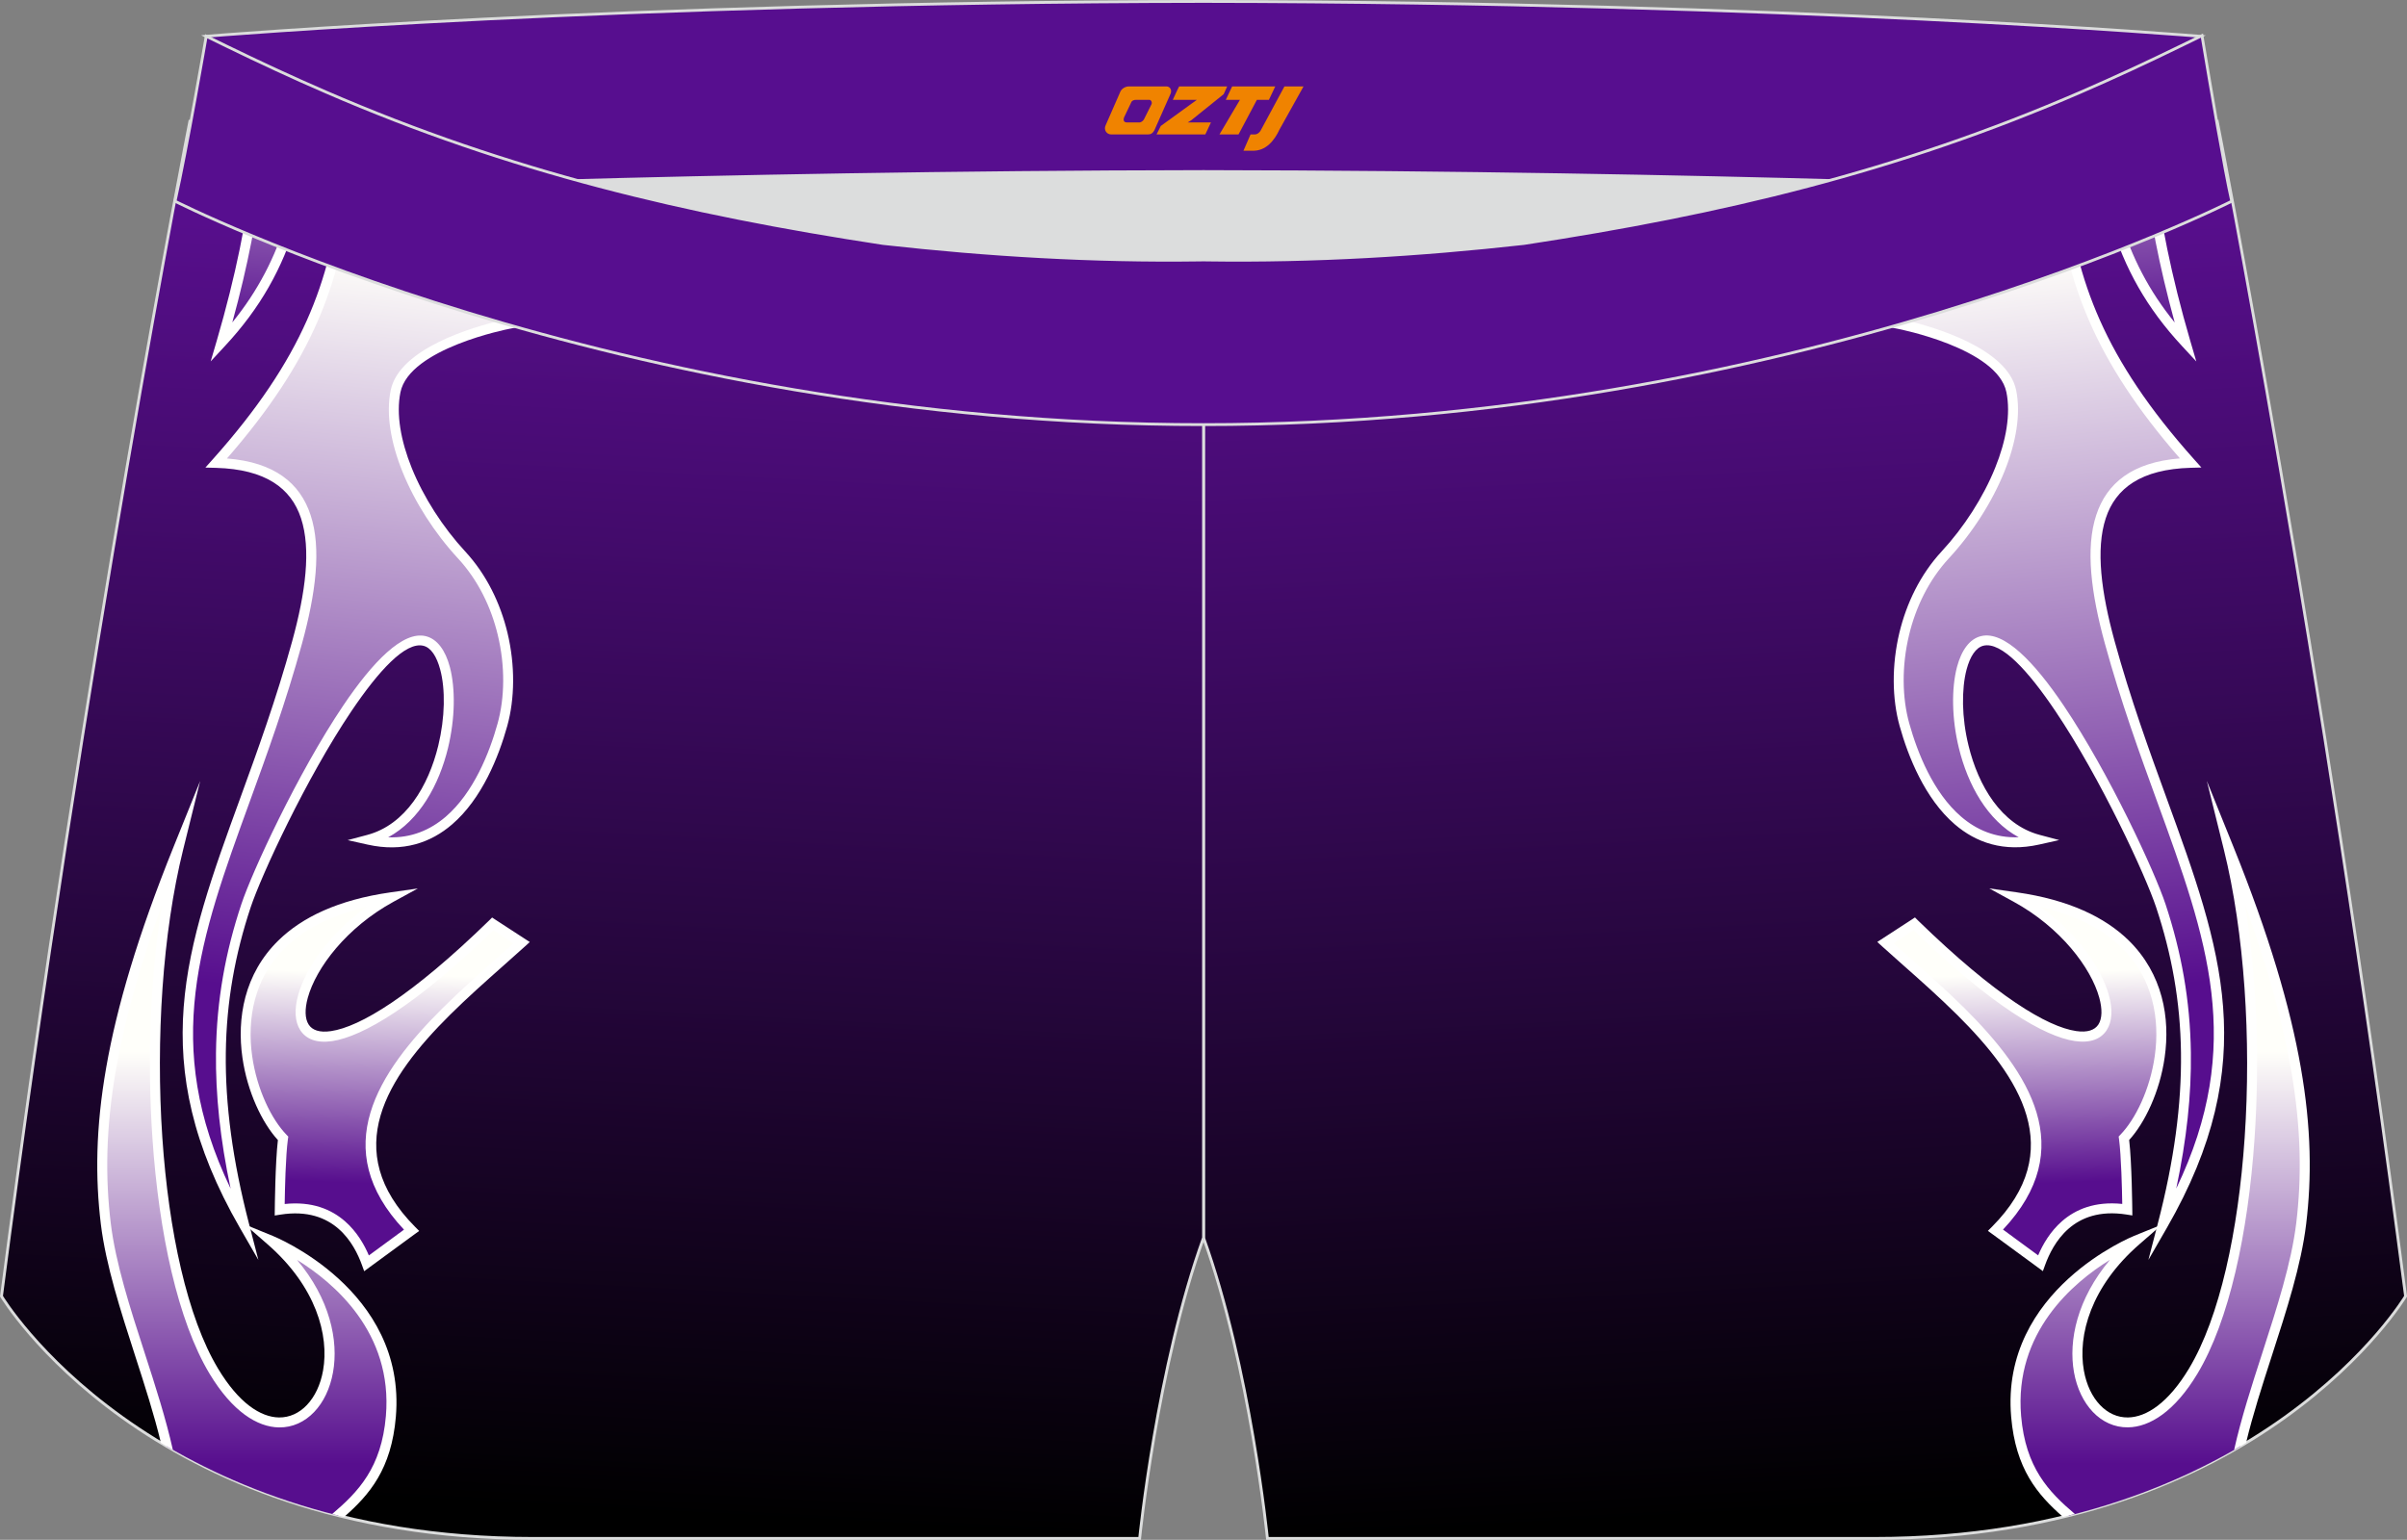
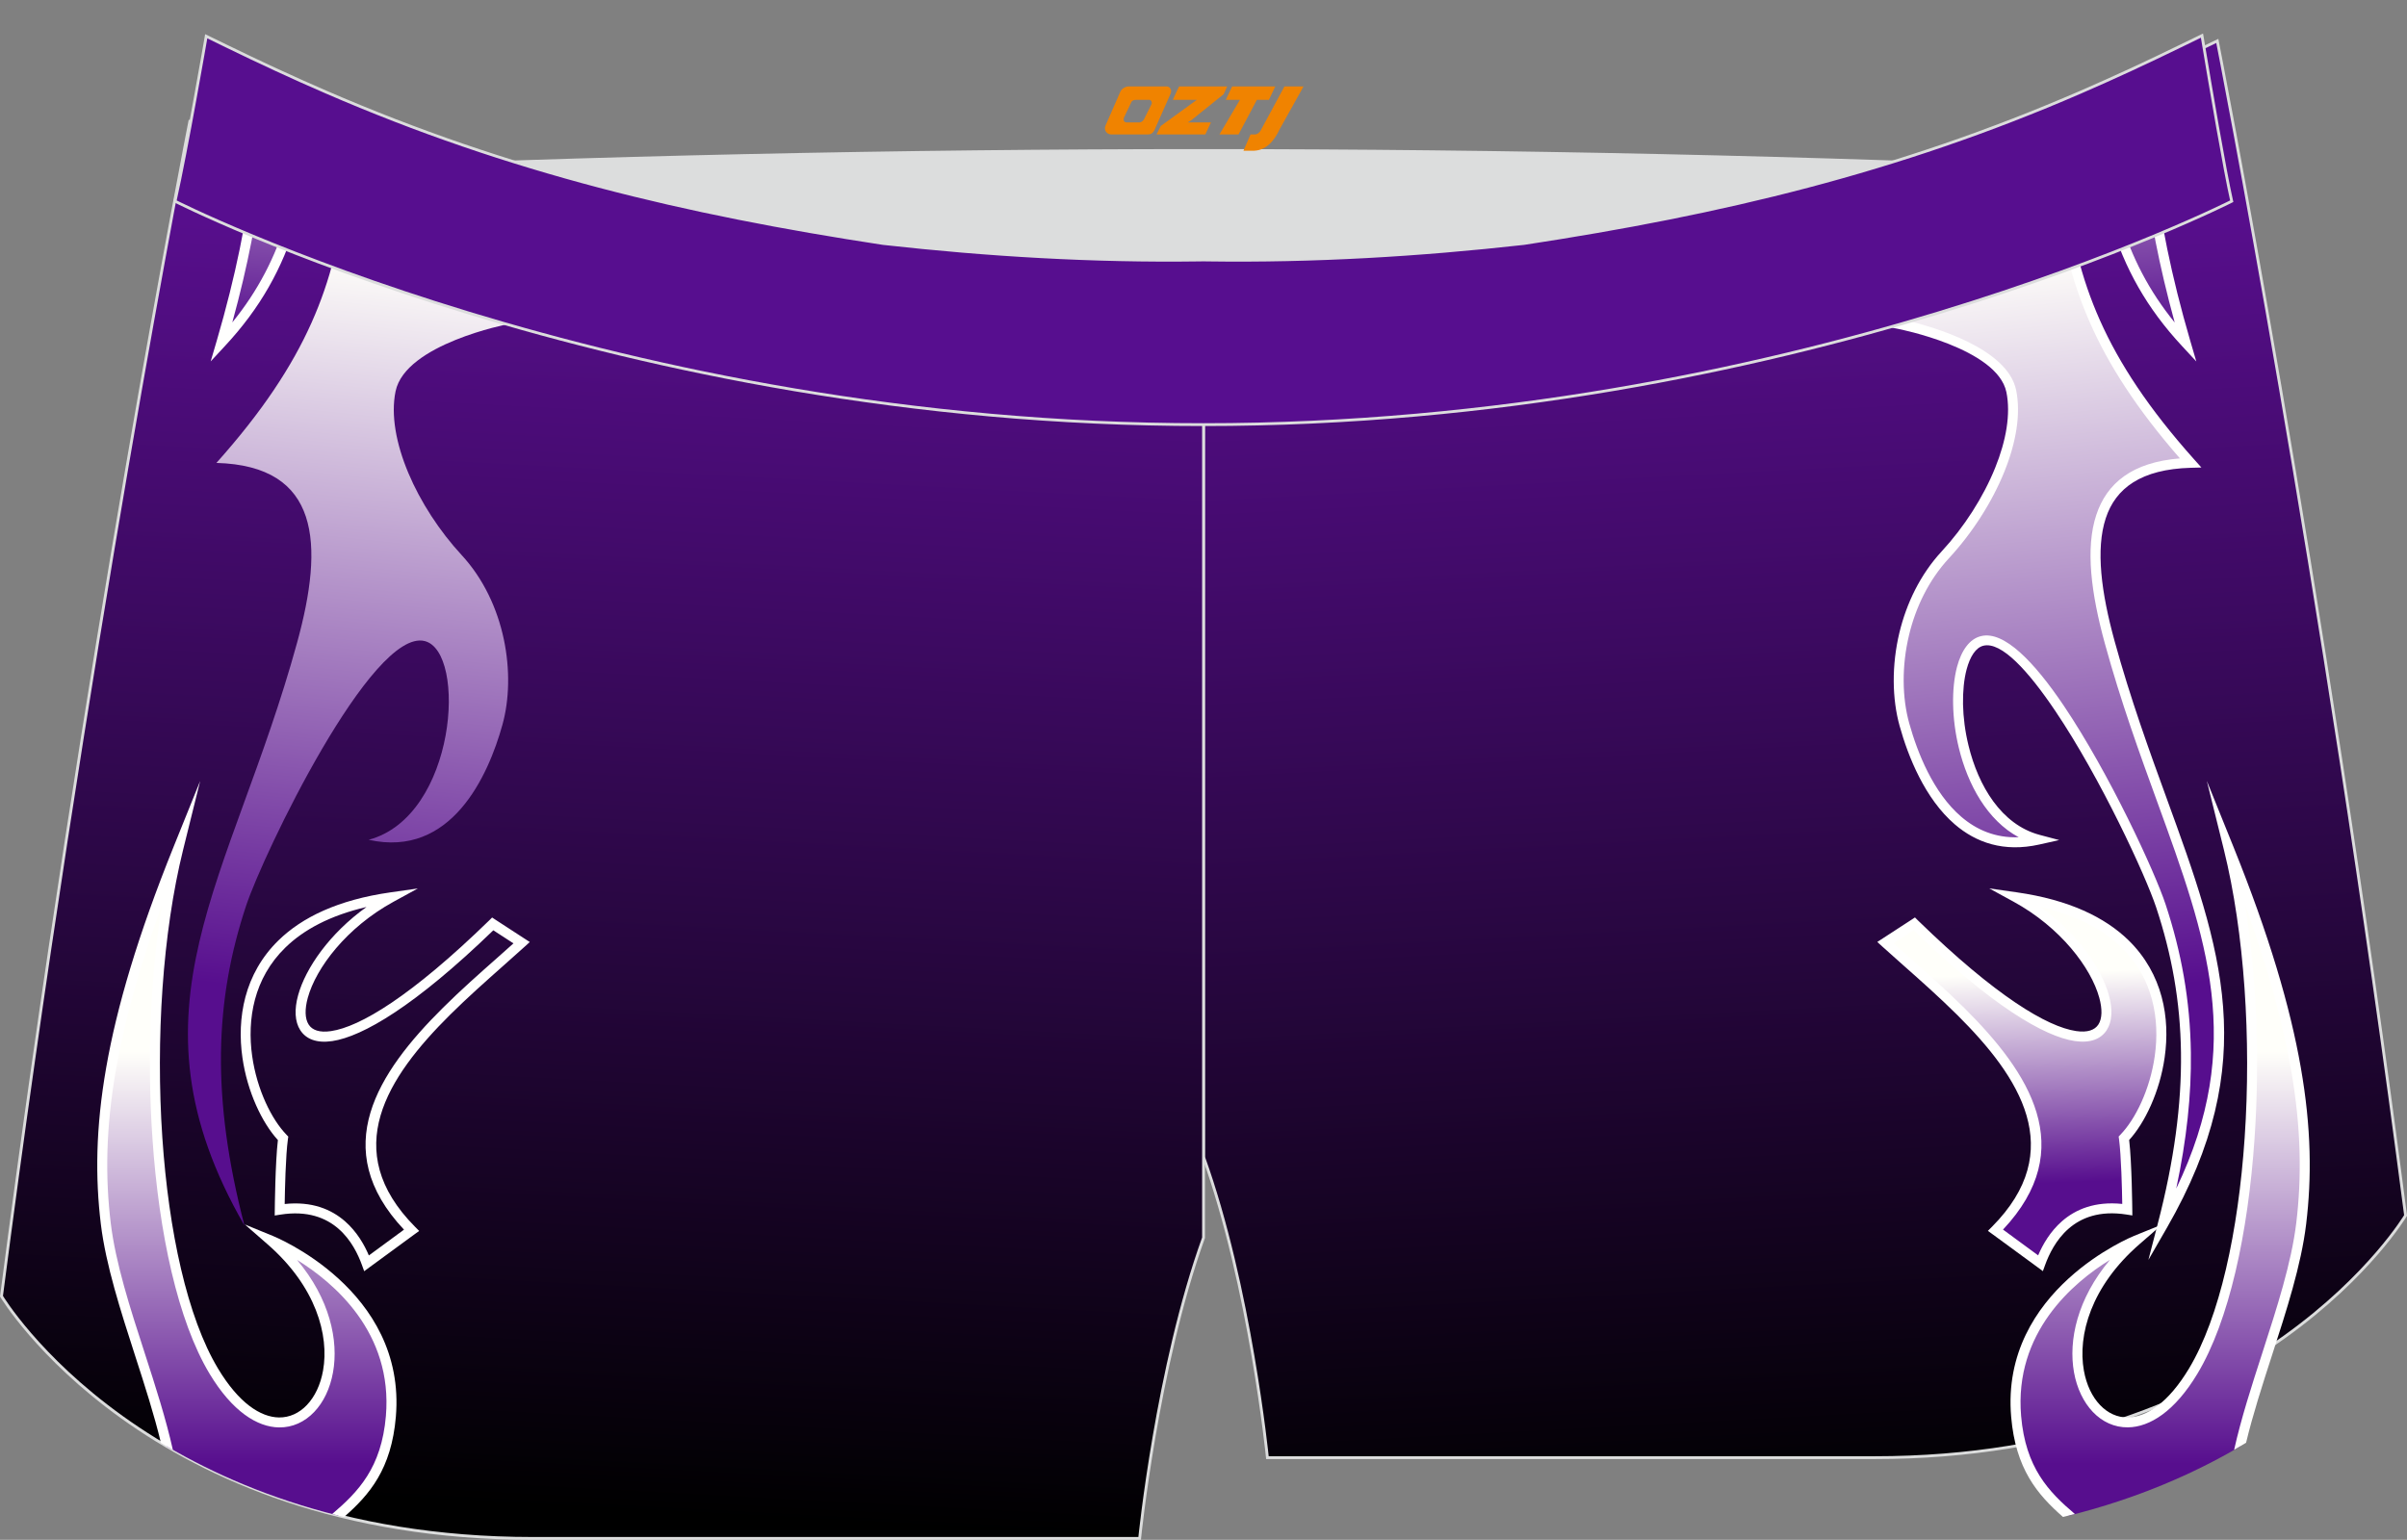
<svg xmlns="http://www.w3.org/2000/svg" version="1.1" id="图层_1" x="0px" y="0px" width="340.57px" height="217.94px" viewBox="0 0 340.57 217.94" enable-background="new 0 0 340.57 217.94" xml:space="preserve">
  <rect x="0" y="0" width="340.57" height="217.94" fill="#808080" stroke="none" />
  <g>
    <linearGradient id="SVGID_1_" gradientUnits="userSpaceOnUse" x1="-1282.913" y1="-778.016" x2="-1292.404" y2="-957.048" gradientTransform="matrix(1 0 0 1 1540.067 991.824)">
      <stop offset="0" style="stop-color:#000000" />
      <stop offset="1" style="stop-color:#570E8C" />
    </linearGradient>
-     <path fill="url(#SVGID_1_)" stroke="#DCDDDD" stroke-width="0.4" stroke-miterlimit="22.926" d="M170.29,48.68v11.43l0.44-11.42   l-0.44,11.42v115.07c6.6,18.29,9.04,42.56,9.04,42.56s31.11,0,85.85,0s75.19-34.28,75.19-34.28   c-11.81-91.03-26.64-166.24-26.64-166.24c-32.29,15.76-58.35,23.23-96.54,29.03C201.66,47.99,186.03,48.88,170.29,48.68z" />
+     <path fill="url(#SVGID_1_)" stroke="#DCDDDD" stroke-width="0.4" stroke-miterlimit="22.926" d="M170.29,48.68l0.44-11.42   l-0.44,11.42v115.07c6.6,18.29,9.04,42.56,9.04,42.56s31.11,0,85.85,0s75.19-34.28,75.19-34.28   c-11.81-91.03-26.64-166.24-26.64-166.24c-32.29,15.76-58.35,23.23-96.54,29.03C201.66,47.99,186.03,48.88,170.29,48.68z" />
    <linearGradient id="SVGID_2_" gradientUnits="userSpaceOnUse" x1="-1900.706" y1="-926.846" x2="-1895.766" y2="-997.483" gradientTransform="matrix(-1 0 0 1 -1595.239 991.824)">
      <stop offset="0.24" style="stop-color:#570E8E" />
      <stop offset="1" style="stop-color:#FFFFFA" />
    </linearGradient>
    <path fill="url(#SVGID_2_)" d="M303.87,21.85c0.79,7.66,2.3,16.15,5.37,26.62c-6.44-6.94-9.74-14.27-11.54-23.91   C299.75,23.69,301.8,22.79,303.87,21.85z" />
    <path fill="#FFFFFE" d="M298.37,24.28c0.43,2.34,0.95,4.54,1.58,6.64c1.66,5.5,4.1,10.23,7.75,14.72   c-2.25-8.19-3.53-15.14-4.29-21.48c-0.08-0.67-0.15-1.33-0.22-1.99c0.45-0.2,0.9-0.41,1.36-0.61c0.08,0.8,0.17,1.62,0.27,2.44   c0.84,7.05,2.34,14.86,5.1,24.3l0.84,2.86l-2.03-2.19c-4.98-5.36-8.11-10.96-10.13-17.64c-0.62-2.05-1.13-4.19-1.56-6.47   C297.49,24.66,297.93,24.47,298.37,24.28z" />
    <linearGradient id="SVGID_3_" gradientUnits="userSpaceOnUse" x1="-1894.237" y1="-818.058" x2="-1879.784" y2="-955.565" gradientTransform="matrix(-1 0 0 1 -1595.239 991.824)">
      <stop offset="0.24" style="stop-color:#570E8E" />
      <stop offset="1" style="stop-color:#FFFFFA" />
    </linearGradient>
    <path fill="url(#SVGID_3_)" d="M291.61,27.1c-4.99,2-9.92,3.83-14.89,5.5c-1.9,4.59-4.49,9.04-8.05,13.26   c0,0,14.54,2.81,15.92,9.52c1.38,6.71-3.1,16.4-9.34,23.16c-6.24,6.76-7.75,16.95-5.78,24.03c2.01,7.22,7.25,18.9,18.93,16.28   c-12.46-3.32-13.95-26.67-7.92-28.13c7.49-1.82,22.82,30.1,25.27,37.5c4.42,13.34,4.95,27.04,0.22,45.23   c17.7-30.74,1.83-48.71-7.45-82.51c-3.85-14.01-3.26-25.02,11.42-25.43C296.99,51.01,293.18,40.01,291.61,27.1z" />
    <path fill="#FFFFFE" d="M290.93,27.37c0.45-0.18,0.91-0.36,1.36-0.55c1.55,12.87,5.3,23.81,18.18,38.22l1.01,1.13l-1.52,0.04   c-6.99,0.2-10.61,2.87-12.01,7.13c-1.45,4.4-0.64,10.53,1.25,17.41c2.26,8.21,4.91,15.51,7.38,22.29   c7.7,21.16,13.55,37.23,0.01,60.75l-2.61,4.53l1.31-5.06c2.35-9.04,3.39-16.94,3.3-24.25c-0.09-7.29-1.32-13.98-3.51-20.58   c-1.5-4.52-7.85-18.27-14.25-27.77c-3.86-5.74-7.66-9.88-10.19-9.27c-1.08,0.26-1.89,1.52-2.38,3.35   c-0.37,1.39-0.54,3.09-0.51,4.94c0.04,1.86,0.29,3.86,0.78,5.85c1.38,5.68,4.63,11.18,10.04,12.63l2.79,0.74l-2.81,0.63   c-5.05,1.13-8.97-0.28-11.97-2.86c-4.22-3.63-6.59-9.57-7.8-13.92c-1.07-3.85-1.14-8.58-0.03-13.21c1-4.14,2.94-8.21,5.97-11.49   c3.18-3.44,5.89-7.66,7.58-11.84c1.55-3.83,2.22-7.61,1.59-10.7c-1.28-6.24-15.32-8.96-15.36-8.97l-1.17-0.23l0.77-0.91   c3.36-3.99,5.84-8.18,7.69-12.51c0.59-0.2,1.18-0.4,1.77-0.6c-1.81,4.52-4.28,8.93-7.65,13.12c3.53,0.84,14.11,3.85,15.33,9.82   c0.69,3.38-0.02,7.44-1.66,11.51c-1.75,4.34-4.56,8.71-7.85,12.27c-2.86,3.09-4.7,6.94-5.64,10.85c-1.06,4.39-0.99,8.88,0.02,12.51   c1.16,4.16,3.4,9.83,7.35,13.22c2.15,1.85,4.83,3.03,8.14,2.91c-4.46-2.4-7.21-7.46-8.47-12.64c-0.51-2.08-0.77-4.19-0.81-6.15   c-0.04-1.97,0.15-3.81,0.55-5.32c0.62-2.33,1.77-3.97,3.41-4.36c3.24-0.79,7.52,3.65,11.69,9.84c6.47,9.6,12.89,23.53,14.41,28.12   c2.23,6.74,3.48,13.57,3.58,21.01c0.08,5.93-0.59,12.25-2.07,19.22c9.8-20.39,4.34-35.39-2.68-54.7   c-2.47-6.79-5.13-14.11-7.41-22.4c-1.96-7.13-2.78-13.52-1.23-18.22c1.49-4.53,5.1-7.48,11.84-8.02   C296.19,50.83,292.49,40,290.93,27.37z" />
    <linearGradient id="SVGID_4_" gradientUnits="userSpaceOnUse" x1="-1882.502" y1="-824.29" x2="-1881.464" y2="-854.013" gradientTransform="matrix(-1 0 0 1 -1595.239 991.824)">
      <stop offset="0" style="stop-color:#570E8E" />
      <stop offset="1" style="stop-color:#FFFFFA" />
    </linearGradient>
    <path fill="url(#SVGID_4_)" d="M270.86,130.77l-4.09,2.66c11.8,10.7,31.01,25.16,15.57,40.71l6.36,4.66   c1.13-3.07,4.17-8.86,12.3-7.59c0,0-0.06-7.07-0.48-10.1c6.32-6.49,12.22-30.21-15.3-34.12   C303.92,137.21,304.6,163.61,270.86,130.77z" />
    <path fill="#FFFFFE" d="M288.71,128.37c5.24,3.75,8.63,8.68,9.68,12.48c0.55,2,0.47,3.74-0.3,4.94c-0.81,1.26-2.31,1.88-4.54,1.55   c-4.29-0.63-11.71-4.97-22.78-15.68l-2.85,1.85c0.74,0.66,1.51,1.35,2.31,2.06c2.51,2.22,5.17,4.59,7.67,7.06   c9.25,9.19,16.28,19.96,5.51,31.4l4.97,3.65c0.64-1.51,1.69-3.36,3.38-4.84c1.92-1.67,4.65-2.84,8.52-2.44   c-0.03-1.93-0.14-6.83-0.46-9.2l-0.05-0.34l0.24-0.25c2.12-2.18,4.2-6.4,4.87-11.15c0.37-2.61,0.31-5.37-0.4-8.02   c-0.71-2.64-2.07-5.17-4.3-7.35C297.62,131.61,293.91,129.57,288.71,128.37L288.71,128.37z M305.85,141.08   c0.77,2.85,0.83,5.8,0.43,8.59c-0.69,4.87-2.81,9.26-5.02,11.68c0.38,3.22,0.44,9.83,0.44,9.85l0.01,0.83l-0.82-0.13   c-3.82-0.6-6.42,0.45-8.2,2c-1.8,1.57-2.79,3.67-3.32,5.13l-0.32,0.88l-0.76-0.56l-6.36-4.66l-0.66-0.48l0.58-0.58   c10.73-10.8,3.96-21.16-4.94-30c-2.48-2.46-5.12-4.81-7.61-7.01c-1.02-0.91-2.01-1.79-3-2.68l-0.68-0.62l0.77-0.5l4.09-2.66   l0.47-0.31l0.4,0.4c11.05,10.76,18.31,15.08,22.4,15.68c1.61,0.24,2.64-0.14,3.15-0.92c0.55-0.85,0.57-2.19,0.13-3.8   c-1.16-4.23-5.48-9.96-12.15-13.6l-3.42-1.87l3.86,0.55c7.46,1.06,12.53,3.56,15.85,6.79C303.6,135.46,305.08,138.22,305.85,141.08   z" />
    <linearGradient id="SVGID_5_" gradientUnits="userSpaceOnUse" x1="-1900.884" y1="-766.18" x2="-1900.884" y2="-842.985" gradientTransform="matrix(-1 0 0 1 -1595.239 991.824)">
      <stop offset="0.24" style="stop-color:#570E8E" />
      <stop offset="1" style="stop-color:#FFFFFA" />
    </linearGradient>
    <path fill="url(#SVGID_5_)" d="M310.32,194.06c9.03-15.04,10.75-50.87,5.03-73.97c10.1,25.04,11.82,40.21,10.26,53.1   c-1.18,9.71-6.28,21.3-8.64,31.53c-6.52,3.83-14.54,7.37-24.22,9.79c-3.65-3.15-6.83-6.65-7.46-14.03   c-1.49-17.5,16.96-24.88,16.96-24.88C284.49,191.05,299.05,212.83,310.32,194.06z" />
    <path fill="#FFFFFE" d="M305.92,173.31l-3.23,2.81c-6.84,5.96-8.73,12.86-7.84,17.86c0.36,2.02,1.17,3.71,2.29,4.88   c1.08,1.14,2.44,1.78,3.95,1.76c2.61-0.04,5.7-2.05,8.63-6.92c4.35-7.24,6.98-19.43,7.88-32.68c0.95-13.93-0.03-29.01-2.94-40.76   l-2.41-9.73l3.75,9.29c5.07,12.57,8.04,22.67,9.54,31.25c1.51,8.6,1.55,15.68,0.76,22.19c-0.7,5.8-2.78,12.23-4.86,18.65   c-1.35,4.17-2.69,8.33-3.64,12.29c-0.55,0.33-1.12,0.67-1.69,1c0.98-4.4,2.48-9.06,3.99-13.72c2.05-6.35,4.11-12.7,4.8-18.38   c0.77-6.38,0.73-13.33-0.75-21.79c-1.17-6.64-3.22-14.22-6.47-23.17c1.63,10.27,2.07,21.98,1.32,32.97   c-0.91,13.46-3.61,25.87-8.08,33.31c-3.21,5.35-6.75,7.56-9.82,7.6c-1.92,0.03-3.65-0.78-4.99-2.19c-1.3-1.37-2.25-3.32-2.66-5.61   c-0.8-4.5,0.45-10.39,5.09-15.91c-5.2,3.21-13.58,10.28-12.57,22.1c0.63,7.34,3.9,10.73,7.6,13.87c-0.55,0.14-1.11,0.28-1.68,0.42   c-3.6-3.16-6.7-6.78-7.33-14.18c-1.54-18.01,17.34-25.57,17.39-25.6L305.92,173.31z" />
    <path fill="none" d="M217.19,46.25c38.19-5.81,64.25-13.27,96.54-29.03c0,0,14.83,75.21,26.64,166.24c0,0-20.45,34.28-75.19,34.28   c-54.74,0-85.85,0-85.85,0s-2.44-24.27-9.04-42.56V60.11l0.44-11.42l-0.44,11.42V48.68C186.03,48.88,201.66,47.99,217.19,46.25z" />
    <linearGradient id="SVGID_6_" gradientUnits="userSpaceOnUse" x1="-1225.594" y1="-778.017" x2="-1235.085" y2="-957.048" gradientTransform="matrix(-1 0 0 1 -1142.176 991.824)">
      <stop offset="0" style="stop-color:#000000" />
      <stop offset="1" style="stop-color:#570E8C" />
    </linearGradient>
    <path fill="url(#SVGID_6_)" stroke="#DCDDDD" stroke-width="0.4" stroke-miterlimit="22.926" d="M123.39,46.25   C85.2,40.44,59.14,32.98,26.85,17.22c0,0-14.83,75.21-26.64,166.24c0,0,20.45,34.28,75.19,34.28s85.85,0,85.85,0   s2.44-24.27,9.04-42.56V60.11l-0.44-11.42l0.44,11.42V48.68C154.54,48.88,138.91,47.99,123.39,46.25z" />
    <path fill="#DCDDDD" d="M217.19,46.25c32.31-4.91,55.94-11.01,82-22.32c-85.24-3.77-172.56-3.77-257.8,0   c26.06,11.31,49.69,17.41,82,22.32C152.9,49.57,187.67,49.57,217.19,46.25z" />
    <linearGradient id="SVGID_7_" gradientUnits="userSpaceOnUse" x1="-1958.025" y1="-926.844" x2="-1953.085" y2="-997.484" gradientTransform="matrix(1 0 0 1 1993.131 991.824)">
      <stop offset="0.24" style="stop-color:#570E8E" />
      <stop offset="1" style="stop-color:#FFFFFA" />
    </linearGradient>
    <path fill="url(#SVGID_7_)" d="M42.86,24.56c-1.79,9.64-5.09,16.98-11.54,23.91c3.07-10.48,4.59-18.97,5.37-26.62   C38.77,22.79,40.82,23.69,42.86,24.56z" />
    <path fill="#FFFFFE" d="M43.53,24.85c-0.43,2.27-0.94,4.42-1.56,6.47C39.96,38,36.83,43.59,31.84,48.96l-2.03,2.19l0.84-2.86   c2.76-9.43,4.26-17.25,5.1-24.3c0.1-0.82,0.19-1.64,0.27-2.44c0.45,0.21,0.91,0.41,1.36,0.61c-0.07,0.66-0.14,1.32-0.22,1.99   c-0.76,6.34-2.04,13.3-4.29,21.48c3.65-4.49,6.09-9.23,7.75-14.72c0.63-2.09,1.15-4.29,1.58-6.64   C42.64,24.47,43.09,24.66,43.53,24.85z" />
    <linearGradient id="SVGID_8_" gradientUnits="userSpaceOnUse" x1="-1951.556" y1="-818.058" x2="-1937.103" y2="-955.565" gradientTransform="matrix(1 0 0 1 1993.131 991.824)">
      <stop offset="0.24" style="stop-color:#570E8E" />
      <stop offset="1" style="stop-color:#FFFFFA" />
    </linearGradient>
    <path fill="url(#SVGID_8_)" d="M30.62,65.52c14.69,0.41,15.27,11.42,11.42,25.43c-9.28,33.79-25.15,51.77-7.45,82.51   c-4.73-18.19-4.2-31.88,0.22-45.23c2.45-7.4,17.78-39.32,25.27-37.5c6.02,1.47,4.54,24.81-7.92,28.13   c11.69,2.62,16.93-9.06,18.93-16.28c1.97-7.08,0.46-17.27-5.78-24.03c-6.24-6.76-10.72-16.45-9.34-23.16   c1.38-6.71,15.92-9.52,15.92-9.52c-3.56-4.22-6.15-8.67-8.05-13.26c-4.97-1.67-9.9-3.49-14.89-5.5   C47.39,40.01,43.59,51.01,30.62,65.52z" />
-     <path fill="#FFFFFE" d="M32.11,64.89c6.75,0.54,10.35,3.49,11.84,8.02c1.55,4.7,0.73,11.09-1.23,18.22   c-2.28,8.29-4.94,15.61-7.41,22.4c-7.02,19.31-12.48,34.31-2.68,54.7c-1.48-6.97-2.14-13.29-2.07-19.22   c0.09-7.44,1.34-14.27,3.58-21.01c1.52-4.59,7.95-18.52,14.41-28.12c4.18-6.2,8.46-10.63,11.69-9.84c1.64,0.4,2.79,2.03,3.41,4.36   c0.4,1.52,0.59,3.35,0.55,5.32c-0.04,1.96-0.31,4.07-0.81,6.15c-1.26,5.18-4.01,10.23-8.47,12.64c3.31,0.12,5.98-1.06,8.14-2.91   c3.95-3.4,6.2-9.06,7.35-13.22c1.01-3.63,1.08-8.12,0.02-12.51c-0.94-3.92-2.78-7.76-5.64-10.85c-3.29-3.56-6.1-7.93-7.85-12.27   c-1.64-4.07-2.35-8.14-1.66-11.51c1.22-5.98,11.81-8.98,15.34-9.82c-3.38-4.19-5.84-8.59-7.66-13.12c0.59,0.2,1.18,0.4,1.77,0.6   c1.85,4.33,4.34,8.52,7.69,12.51l0.77,0.91l-1.17,0.23c-0.04,0.01-14.08,2.73-15.36,8.97c-0.63,3.09,0.05,6.87,1.59,10.7   c1.69,4.18,4.4,8.4,7.58,11.84c3.03,3.28,4.97,7.35,5.97,11.49c1.11,4.63,1.04,9.36-0.03,13.21c-1.21,4.35-3.58,10.29-7.8,13.92   c-3,2.58-6.92,3.99-11.97,2.86l-2.81-0.63l2.78-0.74c5.41-1.44,8.66-6.94,10.04-12.63c0.48-1.98,0.74-3.99,0.78-5.85   c0.04-1.84-0.13-3.54-0.51-4.94c-0.49-1.83-1.29-3.09-2.38-3.35c-2.52-0.61-6.32,3.53-10.19,9.27c-6.4,9.5-12.75,23.25-14.25,27.77   c-2.19,6.6-3.42,13.29-3.51,20.58c-0.09,7.3,0.95,15.21,3.3,24.25l1.31,5.06l-2.61-4.53c-13.54-23.52-7.69-39.59,0.01-60.75   c2.46-6.77,5.12-14.07,7.38-22.29c1.89-6.88,2.7-13,1.25-17.41c-1.4-4.26-5.02-6.93-12.01-7.13l-1.52-0.04l1.01-1.13   c12.88-14.41,16.63-25.35,18.18-38.22c0.45,0.19,0.91,0.37,1.36,0.55C48.09,40,44.38,50.83,32.11,64.89z" />
    <linearGradient id="SVGID_9_" gradientUnits="userSpaceOnUse" x1="-1939.821" y1="-824.289" x2="-1938.783" y2="-854.012" gradientTransform="matrix(1 0 0 1 1993.131 991.824)">
      <stop offset="0" style="stop-color:#570E8E" />
      <stop offset="1" style="stop-color:#FFFFFA" />
    </linearGradient>
-     <path fill="url(#SVGID_9_)" d="M55.36,127c-27.52,3.91-21.62,27.63-15.3,34.12c-0.42,3.02-0.48,10.1-0.48,10.1   c8.13-1.27,11.17,4.51,12.3,7.59l6.36-4.66c-15.44-15.55,3.77-30.01,15.57-40.71l-4.09-2.66C35.97,163.61,36.65,137.21,55.36,127z" />
    <path fill="#FFFFFE" d="M51.86,128.37c-5.2,1.21-8.91,3.24-11.47,5.73c-2.24,2.18-3.6,4.71-4.31,7.35   c-0.71,2.65-0.77,5.42-0.4,8.02c0.67,4.75,2.75,8.98,4.87,11.15l0.24,0.25l-0.05,0.34c-0.33,2.37-0.43,7.27-0.46,9.2   c3.87-0.41,6.6,0.76,8.53,2.44c1.69,1.48,2.74,3.33,3.38,4.84l4.97-3.65c-10.77-11.44-3.74-22.22,5.51-31.4   c2.49-2.48,5.16-4.84,7.67-7.06c0.79-0.71,1.57-1.4,2.31-2.06l-2.85-1.85c-11.07,10.71-18.49,15.04-22.78,15.68   c-2.24,0.33-3.73-0.29-4.54-1.55c-0.77-1.2-0.85-2.94-0.3-4.94C43.23,137.04,46.62,132.12,51.86,128.37L51.86,128.37z    M39.41,133.09c3.31-3.23,8.39-5.73,15.85-6.79l3.86-0.55l-3.42,1.87c-6.68,3.65-10.99,9.38-12.15,13.6   c-0.44,1.61-0.42,2.96,0.13,3.8c0.5,0.78,1.53,1.16,3.15,0.92c4.1-0.6,11.35-4.92,22.4-15.68l0.4-0.4l0.47,0.31l4.09,2.66l0.77,0.5   l-0.68,0.62c-0.99,0.9-1.98,1.77-3,2.68c-2.49,2.21-5.13,4.55-7.61,7.01c-8.9,8.84-15.66,19.19-4.94,30l0.58,0.58l-0.66,0.48   l-6.36,4.66l-0.76,0.56l-0.32-0.88c-0.53-1.46-1.52-3.57-3.32-5.13c-1.78-1.55-4.39-2.6-8.2-2l-0.82,0.13l0.01-0.83   c0-0.02,0.06-6.63,0.44-9.85c-2.22-2.42-4.33-6.81-5.02-11.68c-0.4-2.79-0.33-5.74,0.43-8.59   C35.5,138.22,36.98,135.46,39.41,133.09z" />
    <linearGradient id="SVGID_10_" gradientUnits="userSpaceOnUse" x1="-1958.203" y1="-766.18" x2="-1958.203" y2="-842.985" gradientTransform="matrix(1 0 0 1 1993.131 991.824)">
      <stop offset="0.24" style="stop-color:#570E8E" />
      <stop offset="1" style="stop-color:#FFFFFA" />
    </linearGradient>
    <path fill="url(#SVGID_10_)" d="M38.34,175.59c0,0,18.45,7.39,16.96,24.88c-0.63,7.38-3.81,10.88-7.46,14.03   c-9.69-2.42-17.7-5.96-24.22-9.79c-2.36-10.23-7.47-21.82-8.65-31.53c-1.56-12.89,0.16-28.05,10.26-53.1   c-5.72,23.1-4,58.92,5.03,73.97C41.53,212.83,56.08,191.05,38.34,175.59z" />
    <path fill="#FFFFFE" d="M38.61,174.93c0.05,0.02,18.93,7.58,17.4,25.6c-0.63,7.4-3.72,11.02-7.33,14.18   c-0.56-0.14-1.12-0.28-1.68-0.42c3.69-3.15,6.97-6.53,7.6-13.87c1.01-11.82-7.37-18.89-12.57-22.1c4.64,5.51,5.9,11.41,5.09,15.91   c-0.41,2.29-1.35,4.24-2.66,5.61c-1.34,1.41-3.07,2.22-4.99,2.19c-3.07-0.05-6.6-2.25-9.82-7.6c-4.47-7.45-7.17-19.86-8.08-33.31   c-0.75-10.99-0.31-22.7,1.32-32.97c-3.25,8.96-5.3,16.53-6.47,23.17c-1.48,8.46-1.52,15.4-0.75,21.79   c0.69,5.68,2.74,12.04,4.8,18.38c1.51,4.66,3.01,9.32,3.99,13.72c-0.58-0.33-1.14-0.66-1.69-1c-0.95-3.96-2.29-8.12-3.64-12.29   c-2.07-6.42-4.15-12.85-4.86-18.65c-0.79-6.51-0.75-13.59,0.76-22.19c1.5-8.58,4.47-18.68,9.54-31.25l3.75-9.29l-2.41,9.73   c-2.91,11.75-3.88,26.83-2.94,40.75c0.9,13.25,3.53,25.44,7.88,32.68c2.93,4.88,6.02,6.88,8.62,6.92c1.51,0.02,2.88-0.63,3.95-1.76   c1.12-1.18,1.93-2.86,2.29-4.88c0.89-5-1-11.89-7.84-17.86l-3.22-2.81L38.61,174.93z" />
-     <path fill="#570E8F" stroke="#DCDDDD" stroke-width="0.4" stroke-miterlimit="22.926" d="M41.39,26.9c0,0,57.06-2.52,128.9-2.62   c71.84,0.1,128.9,2.62,128.9,2.62c4.74-2.06,7.2-19.34,12.17-21.76c0,0-58.04-4.84-141.07-4.94C87.25,0.29,29.2,5.13,29.2,5.13   C34.17,7.56,36.65,24.84,41.39,26.9z" />
    <path fill="#570E8F" stroke="#DCDDDD" stroke-width="0.4" stroke-miterlimit="22.926" d="M124.95,34.46   c14.85,1.66,29.78,2.55,44.73,2.34l0.61-0.01l0.61,0.01c14.94,0.21,29.88-0.68,44.73-2.34c28.02-4.27,52.81-10.15,78.82-21.44   c4.73-2.05,9.42-4.23,14.05-6.49l3.06-1.49c1.29,7.73,3.2,18.96,4.21,23.44c0,0-62.32,31.65-145.5,31.62   c-83.18,0.04-145.5-31.62-145.5-31.62c1.61-7.14,4.41-23.35,4.41-23.35l0.29,0.14l2.58,1.26c4.64,2.26,9.32,4.44,14.06,6.49   C72.14,24.31,96.92,30.19,124.95,34.46z" />
  </g>
  <g>
    <path fill="#F08300" d="M181.74,12.23l-3.4,6.3c-0.2,0.3-0.5,0.5-0.8,0.5h-0.6l-1,2.3h1.2c2,0.1,3.2-1.5,3.9-3L184.44,12.23h-2.5L181.74,12.23z" />
    <polygon fill="#F08300" points="174.54,12.23 ,180.44,12.23 ,179.54,14.13 ,177.84,14.13 ,175.24,19.03 ,172.54,19.03 ,175.44,14.13 ,173.44,14.13 ,174.34,12.23" />
    <polygon fill="#F08300" points="168.54,17.33 ,168.04,17.33 ,168.54,17.03 ,173.14,13.33 ,173.64,12.23 ,166.84,12.23 ,166.54,12.83 ,165.94,14.13 ,168.74,14.13 ,169.34,14.13 ,164.24,17.83    ,163.64,19.03 ,170.24,19.03 ,170.54,19.03 ,171.34,17.33" />
    <path fill="#F08300" d="M165.04,12.23H159.74C159.24,12.23,158.74,12.53,158.54,12.93L156.44,17.73C156.14,18.33,156.54,19.03,157.24,19.03h5.2c0.4,0,0.7-0.2,0.9-0.6L165.64,13.23C165.84,12.73,165.54,12.23,165.04,12.23z M162.94,14.73L161.84,16.93C161.64,17.23,161.34,17.33,161.24,17.33l-1.8,0C159.24,17.33,158.84,17.23,159.04,16.63l1-2.1c0.1-0.3,0.4-0.4,0.7-0.4h1.9   C162.84,14.13,163.04,14.43,162.94,14.73z" />
  </g>
</svg>